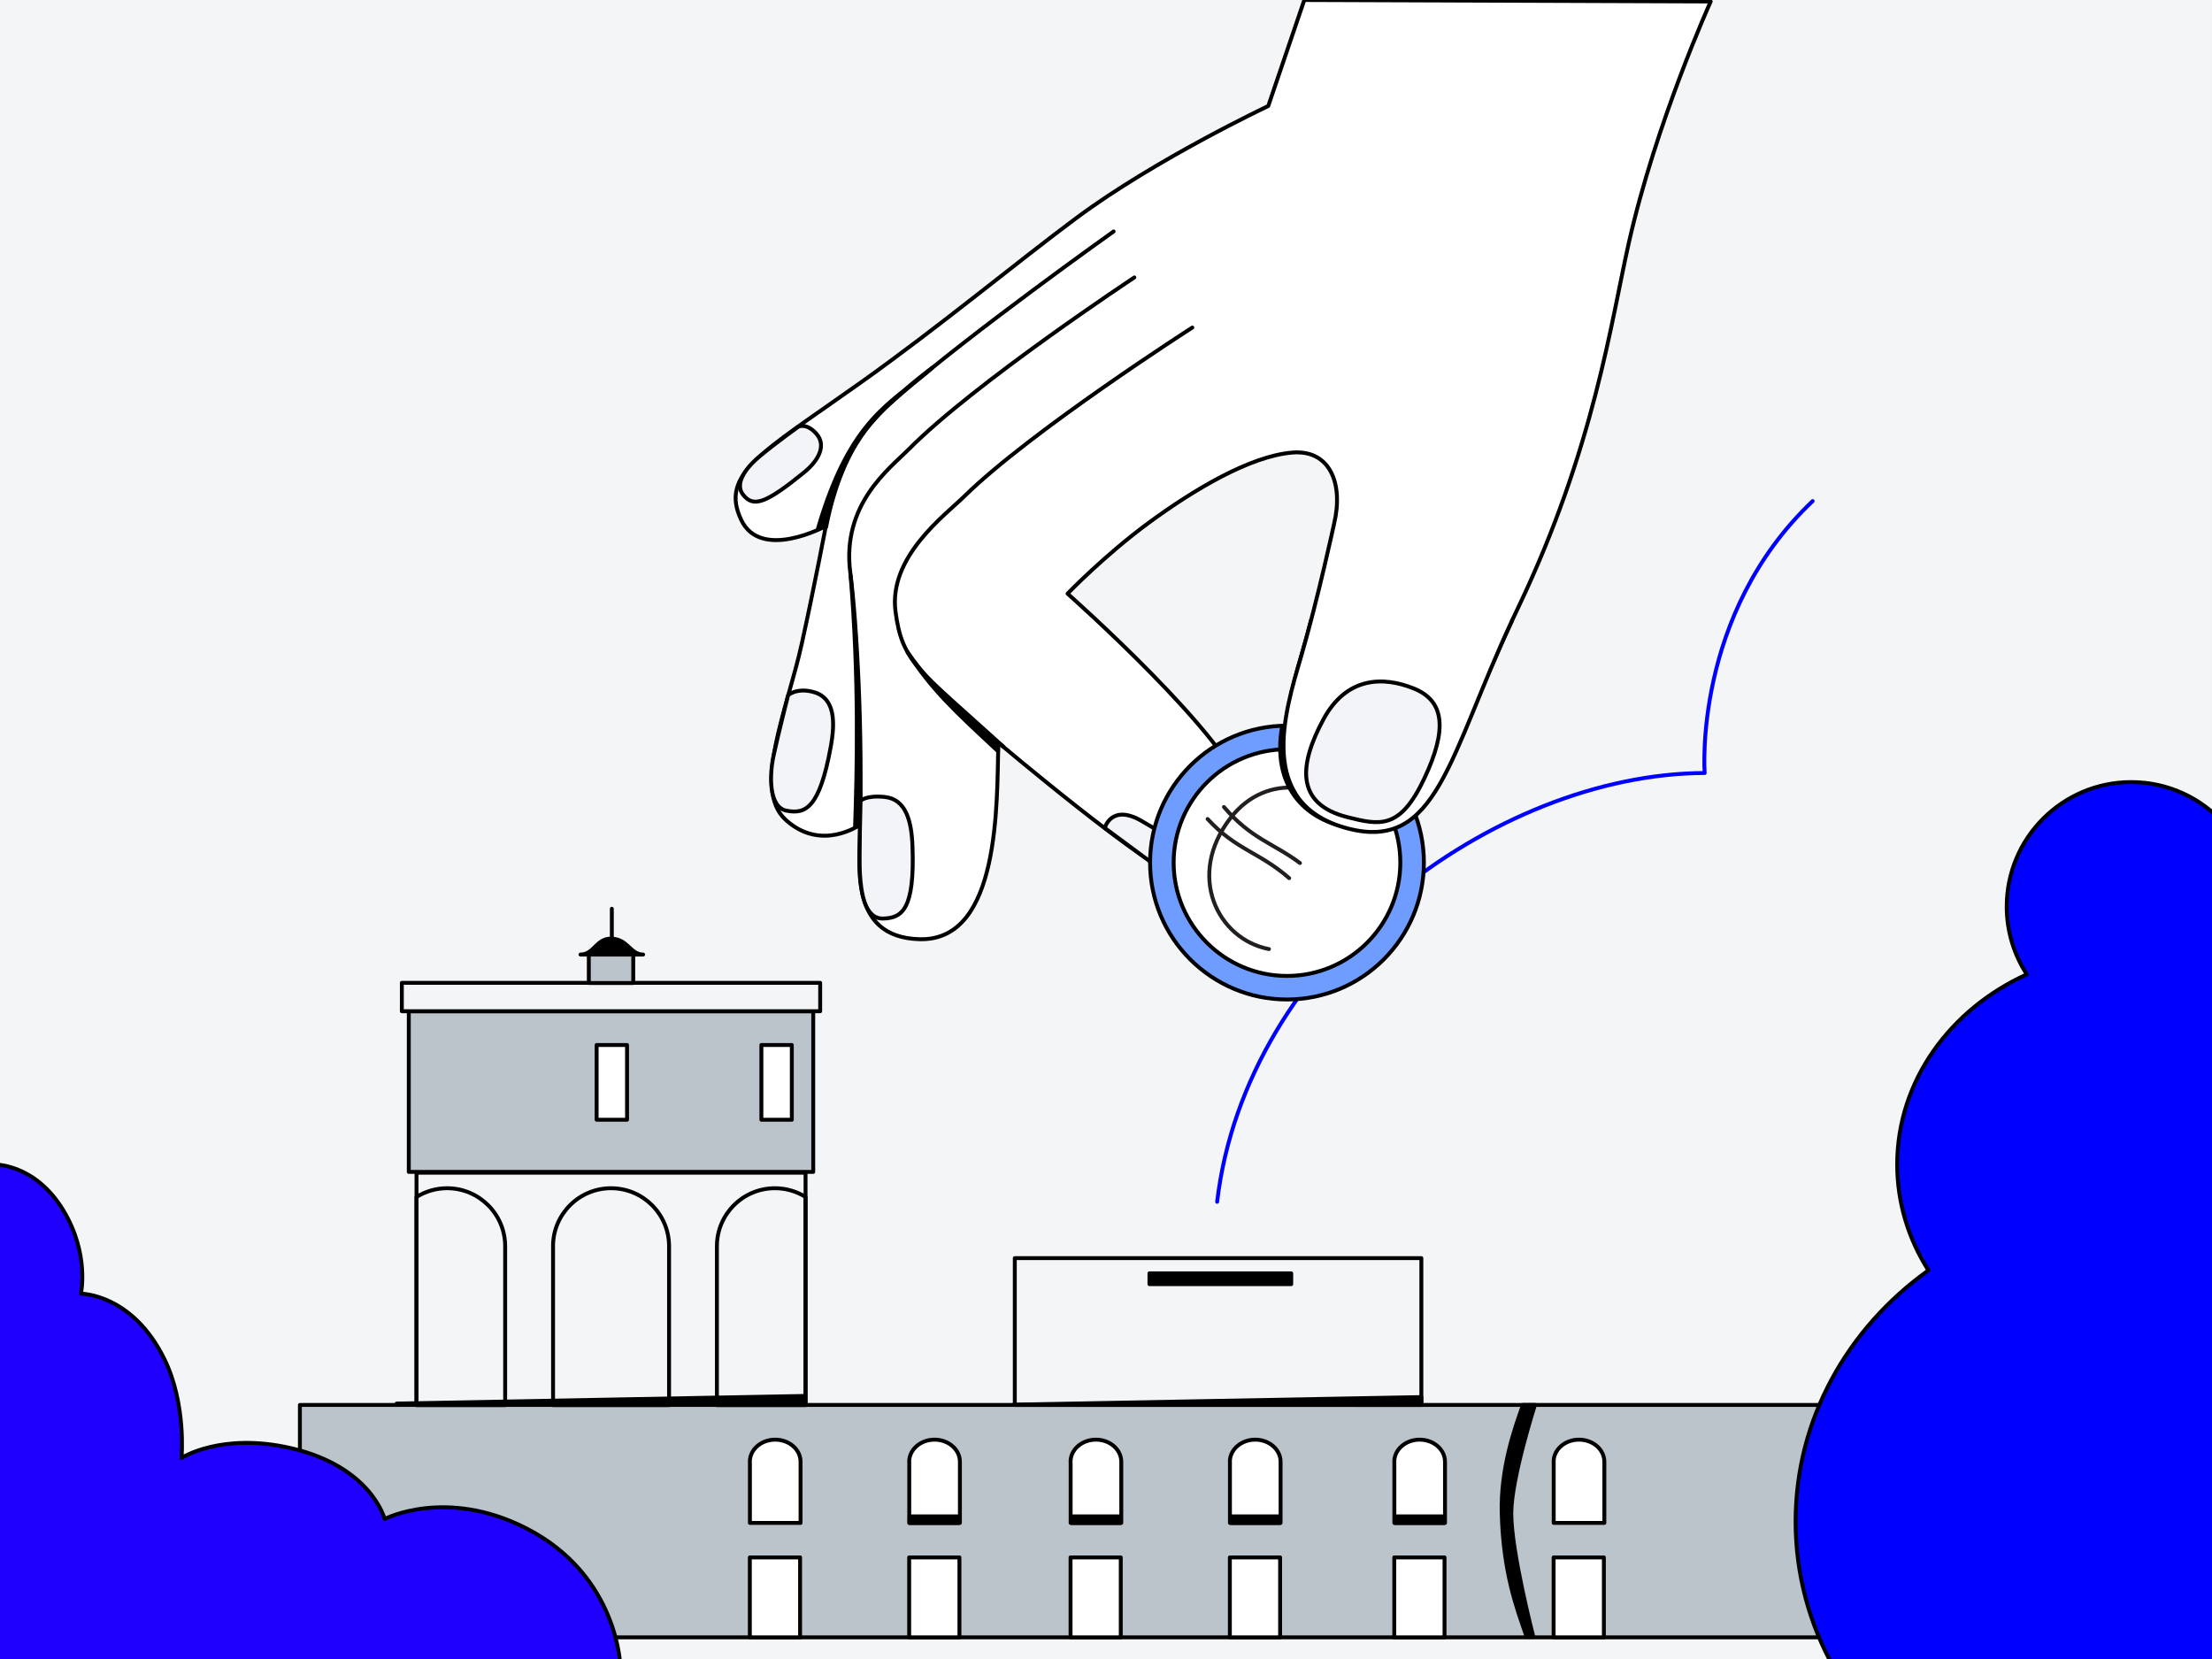
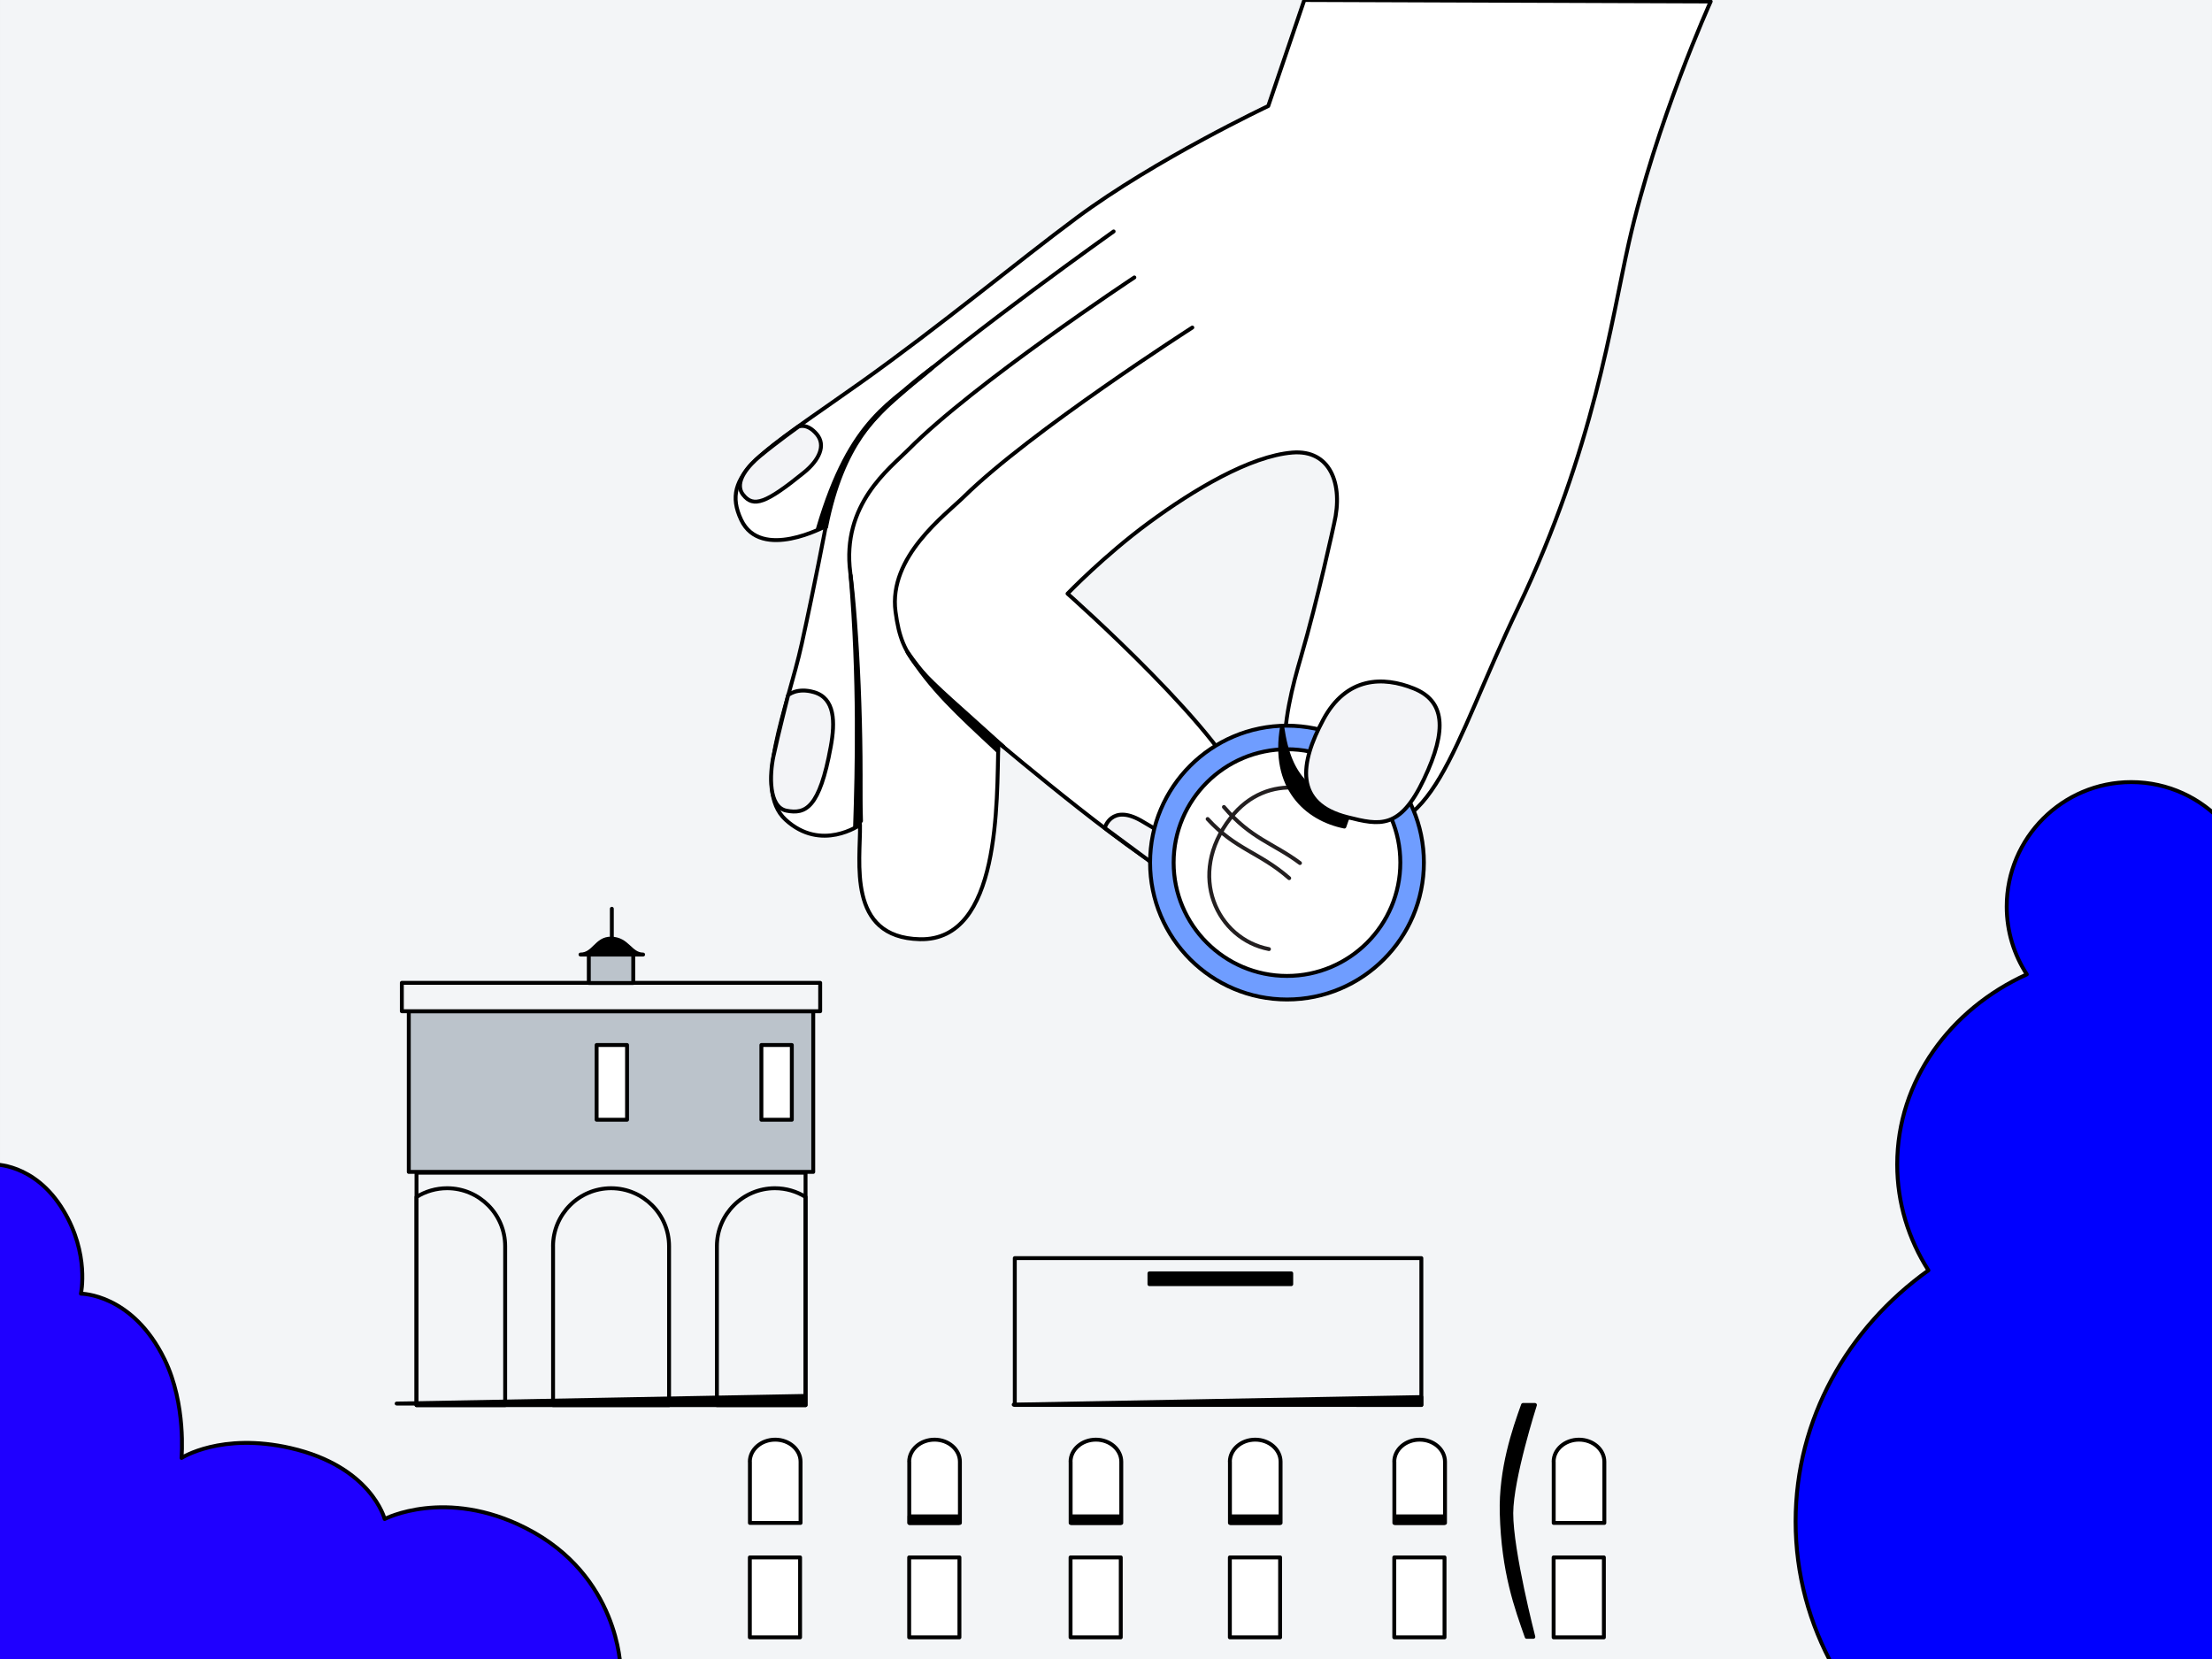
<svg xmlns="http://www.w3.org/2000/svg" width="200mm" height="150mm" viewBox="0 0 566.93 425.2">
  <rect x="0" y="0" width="566.93" height="425.2" fill="#808080" stroke="none" />
  <g id="Ebene_2">
    <polygon points="566.93 0 566.93 425.2 0 425.2 0 0 566.93 0 566.93 0" fill="#f3f5f7" fill-rule="evenodd" />
  </g>
  <g id="Ebene_4">
    <polygon points="171.55 274.07 171.55 292.63 163.99 292.63 163.99 274.07 171.55 274.07 171.55 274.07" fill="#fff" fill-rule="evenodd" stroke="#000" stroke-linecap="round" stroke-linejoin="round" />
-     <path d="M311.95,308.02c7.41-62.77,71.21-109.7,124.95-109.9,0,0-3.04-40.58,27.68-69.69" fill="none" stroke="blue" stroke-linecap="round" stroke-linejoin="round" />
    <path d="M438.45.38s-14,30.89-20.99,61.87c-4.5,19.93-8.85,52.62-28.39,93.55-17.47,36.59-21.32,60.25-43.58,56.56-22.89-3.79-16.11-30.09-12.11-43.78,4.48-15.36,8.55-34.38,8.55-34.38,2.44-10.29-1.08-18.99-10.69-18.21-10.89.89-25.4,9.6-36.81,17.99-11.41,8.39-20.82,18.17-20.82,18.17,0,0,42.43,37.54,45.56,52.25,2.61,12.29-4.98,23.46-15.76,20.93-8.59-2.02-47.54-35.01-47.54-35.01-.4,15.11.62,50.87-20.11,50.4-18.82-.43-15.18-20.07-15.34-29.33,0,0-9.95,7.11-19.1-1.32-8.57-7.89.47-28.28,4.16-45.04,3.32-15.07,6.18-30.2,6.18-30.2,0,0-16.65,9.08-21.7-1.6-5.59-11.81,5.39-17.24,30.66-35.2,20.31-14.44,40.41-31.15,55.38-42.25,20.22-15,49.05-28.61,49.05-28.61l9.24-27.17,104.16.38h0Z" fill="#fff" fill-rule="evenodd" stroke="#000" stroke-linecap="round" stroke-linejoin="round" />
    <path d="M283.14,212.2s1.67-6.18,9.26-1.9c7.55,4.25,17.65,11.51,17.07,13.65s-.8,7.15-.8,7.15l-25.53-18.9h0Z" fill="#f3f4f7" fill-rule="evenodd" stroke="#000" stroke-linecap="round" stroke-linejoin="round" />
    <path d="M329.85,185.99c19.37,0,35.09,15.72,35.09,35.09s-15.73,35.09-35.09,35.09-35.09-15.72-35.09-35.09,15.72-35.09,35.09-35.09h0Z" fill="#6f9dff" fill-rule="evenodd" stroke="#000" stroke-linecap="round" stroke-linejoin="round" />
    <path d="M329.85,192.03c16.04,0,29.05,13.02,29.05,29.05s-13.02,29.05-29.05,29.05-29.05-13.02-29.05-29.05,13.02-29.05,29.05-29.05h0Z" fill="#fff" fill-rule="evenodd" stroke="#000" stroke-linecap="round" stroke-linejoin="round" />
    <path d="M345.51,209.61c-4.98-8.36-20.63-12.17-30.1,0-11.47,14.73-3.36,31.12,9.82,33.64M313.69,206.83c6.98,8.18,12.58,9.21,19.49,14.37M309.51,209.91c7.29,7.93,13.18,8.43,20.91,15.16" fill="none" stroke="#231f20" stroke-linecap="round" stroke-linejoin="round" />
    <path d="M345.37,209.53l-.81,2.32c-9.84-1.99-18.69-10.08-15.95-25.71,2.11,14.69,7.61,15.53,16.76,23.39h0Z" fill-rule="evenodd" stroke="#000" stroke-linecap="round" stroke-linejoin="round" />
-     <path d="M387.54,159.03c-16.19,34.74-19.17,59.26-42.05,53.32-23.74-6.16-16.11-30.09-12.11-43.78.9-3.1,1.79-6.34,2.63-9.55" fill="#fff" fill-rule="evenodd" stroke="#000" stroke-linecap="round" stroke-linejoin="round" />
    <path d="M345.38,209.45c8.26,2.07,13.42,3.19,19.57-9.73,6.15-12.92,5.22-20.11-2.59-23.26-7.81-3.15-17.27-3.11-23.23,8.02-5.96,11.13-7.49,21.52,6.25,24.97h0Z" fill="#f3f4f7" fill-rule="evenodd" stroke="#000" stroke-linecap="round" stroke-linejoin="round" />
    <path d="M305.59,83.95s-41.45,26.56-58.47,43.29c-4.88,4.79-19.45,15.46-17.6,29.52,1.72,13.09,5.79,14.73,27.67,34.64M290.73,71.11s-41.08,27.13-57.87,44.09c-4.81,4.86-17.22,14-14.93,31.61,1.71,13.09,3.23,42.42,2.42,64.94" fill="none" stroke="#000" stroke-linecap="round" stroke-linejoin="round" />
    <path d="M255.78,190.51v2.02c-10.68-9.93-17.12-15.81-23.19-25.4,7.27,10.42,14.03,15.52,23.19,23.38h0Z" fill-rule="evenodd" stroke="#000" stroke-linecap="round" stroke-linejoin="round" />
    <path d="M220.67,210.41l-1.51,1.35c.47-14.46,1.07-37.58-1.15-64.26,1.66,17.82,2.44,50.85,2.66,62.92h0Z" fill-rule="evenodd" stroke="#000" stroke-linecap="round" stroke-linejoin="round" />
    <path d="M211.1,134.84l-1.45.6c8.4-28.65,18.91-32.05,29.36-41.24-26.71,20.1-23.56,30.39-27.91,40.64h0Z" fill-rule="evenodd" stroke="#000" stroke-linecap="round" stroke-linejoin="round" />
    <path d="M285.42,59.32s-36.97,26.29-54.92,42.02c-5.45,4.78-14.51,12.03-18.78,33.76" fill="none" stroke="#000" stroke-linecap="round" stroke-linejoin="round" />
-     <path d="M220.56,205.26s1.27-1.47,6.11-1.01c5.6.54,6.97,6.3,7.2,12.73.58,16.08-2.63,18.32-7.55,18.44-4.78.12-5.67-7.01-5.93-11.61-.23-4.03.17-18.56.17-18.56h0Z" fill="#f3f4f7" fill-rule="evenodd" stroke="#000" stroke-linecap="round" stroke-linejoin="round" />
    <path d="M202,178.17s2.25-2.04,6.62-.77c5.4,1.56,5.46,7.65,4.3,13.98-2.88,15.83-6.5,17.33-11.33,16.4-4.69-.9-4.33-9.38-3.37-13.89,1.2-5.66,3.78-15.72,3.78-15.72h0Z" fill="#f3f4f7" fill-rule="evenodd" stroke="#000" stroke-linecap="round" stroke-linejoin="round" />
    <path d="M204.63,109.36s2.14-1.09,4.69,1.91c2.43,2.87.63,6.66-3.27,9.83-9.76,7.92-12.96,9.06-15.59,5.7-2.56-3.26,1.59-7.67,4.37-9.96,4.47-3.68,9.81-7.49,9.81-7.49h0Z" fill="#f3f4f7" fill-rule="evenodd" stroke="#000" stroke-linecap="round" stroke-linejoin="round" />
    <path d="M148.78,244.65h16.05c-3.34-.02-3.91-4.03-8.23-4.08-3.79-.04-4.34,4.06-7.82,4.08h0Z" fill-rule="evenodd" stroke="#000" stroke-linecap="round" stroke-linejoin="round" />
-     <path d="M156.6,312.83c2.83,0,5.12,2.29,5.12,5.12s-2.29,5.12-5.12,5.12-5.12-2.29-5.12-5.12,2.29-5.12,5.12-5.12h0ZM199.62,312.83c2.83,0,5.12,2.29,5.12,5.12s-2.29,5.12-5.12,5.12-5.12-2.29-5.12-5.12,2.29-5.12,5.12-5.12h0ZM113.25,312.83c2.83,0,5.12,2.29,5.12,5.12s-2.29,5.12-5.12,5.12-5.12-2.29-5.12-5.12,2.29-5.12,5.12-5.12h0Z" fill="none" stroke="#000" stroke-linecap="round" stroke-linejoin="round" />
    <polygon points="208.43 259.18 208.43 300.36 104.77 300.36 104.77 259.18 208.43 259.18 208.43 259.18" fill="#bbc3cb" fill-rule="evenodd" stroke="#000" stroke-linecap="round" stroke-linejoin="round" />
    <polygon points="160.71 267.84 160.71 286.99 152.91 286.99 152.91 267.84 160.71 267.84 160.71 267.84" fill="#fff" fill-rule="evenodd" stroke="#000" stroke-linecap="round" stroke-linejoin="round" />
    <polygon points="202.94 267.84 202.94 286.99 195.14 286.99 195.14 267.84 202.94 267.84 202.94 267.84" fill="#fff" fill-rule="evenodd" stroke="#000" stroke-linecap="round" stroke-linejoin="round" />
    <polygon points="210.21 251.9 210.21 259.18 102.99 259.18 102.99 251.9 210.21 251.9 210.21 251.9" fill="#f3f5f7" fill-rule="evenodd" stroke="#000" stroke-linecap="round" stroke-linejoin="round" />
    <polygon points="162.3 244.65 162.3 251.94 150.91 251.94 150.91 244.65 162.3 244.65 162.3 244.65" fill="#bbc3cb" fill-rule="evenodd" stroke="#000" stroke-linecap="round" stroke-linejoin="round" />
    <polygon points="206.46 300.56 206.46 360.13 106.75 360.13 106.75 300.56 206.46 300.56 206.46 300.56" fill="#f3f5f7" fill-rule="evenodd" stroke="#000" stroke-linecap="round" stroke-linejoin="round" />
-     <polygon points="481.99 360.09 481.99 419.65 76.86 419.65 76.86 360.09 481.99 360.09 481.99 360.09" fill="#bbc3cb" fill-rule="evenodd" stroke="#000" stroke-linecap="round" stroke-linejoin="round" />
    <polygon points="245.9 399.16 245.9 419.65 233.02 419.65 233.02 399.16 245.9 399.16 245.9 399.16" fill="#fff" fill-rule="evenodd" stroke="#000" stroke-linecap="round" stroke-linejoin="round" />
    <polygon points="205.06 399.16 205.06 419.65 192.18 419.65 192.18 399.16 205.06 399.16 205.06 399.16" fill="#fff" fill-rule="evenodd" stroke="#000" stroke-linecap="round" stroke-linejoin="round" />
    <polygon points="287.25 399.16 287.25 419.65 274.38 419.65 274.38 399.16 287.25 399.16 287.25 399.16" fill="#fff" fill-rule="evenodd" stroke="#000" stroke-linecap="round" stroke-linejoin="round" />
    <polygon points="370.23 399.16 370.23 419.65 357.35 419.65 357.35 399.16 370.23 399.16 370.23 399.16" fill="#fff" fill-rule="evenodd" stroke="#000" stroke-linecap="round" stroke-linejoin="round" />
    <polygon points="328.09 399.16 328.09 419.65 315.21 419.65 315.21 399.16 328.09 399.16 328.09 399.16" fill="#fff" fill-rule="evenodd" stroke="#000" stroke-linecap="round" stroke-linejoin="round" />
    <polygon points="411.07 399.16 411.07 419.65 398.19 419.65 398.19 399.16 411.07 399.16 411.07 399.16" fill="#fff" fill-rule="evenodd" stroke="#000" stroke-linecap="round" stroke-linejoin="round" />
    <path d="M233.02,374.64c0-3.13,2.91-5.66,6.5-5.66s6.5,2.54,6.5,5.66c0,.36,0,15.68,0,15.68h-12.98s0-15.68,0-15.68h0Z" fill="#fff" fill-rule="evenodd" stroke="#000" stroke-linecap="round" stroke-linejoin="round" />
    <path d="M315.21,374.64c0-3.13,2.91-5.66,6.5-5.66s6.5,2.54,6.5,5.66c0,.36,0,15.68,0,15.68h-12.98s0-15.68,0-15.68h0Z" fill="#fff" fill-rule="evenodd" stroke="#000" stroke-linecap="round" stroke-linejoin="round" />
    <path d="M398.19,374.64c0-3.13,2.91-5.66,6.5-5.66s6.5,2.54,6.5,5.66c0,.36,0,15.68,0,15.68h-12.98s0-15.68,0-15.68h0Z" fill="#fff" fill-rule="evenodd" stroke="#000" stroke-linecap="round" stroke-linejoin="round" />
    <path d="M192.18,374.64c0-3.13,2.91-5.66,6.5-5.66s6.5,2.54,6.5,5.66c0,.36,0,15.68,0,15.68h-12.98s0-15.68,0-15.68h0Z" fill="#fff" fill-rule="evenodd" stroke="#000" stroke-linecap="round" stroke-linejoin="round" />
    <path d="M274.38,374.64c0-3.13,2.91-5.66,6.5-5.66s6.5,2.54,6.5,5.66c0,.36,0,15.68,0,15.68h-12.98s0-15.68,0-15.68h0Z" fill="#fff" fill-rule="evenodd" stroke="#000" stroke-linecap="round" stroke-linejoin="round" />
    <path d="M357.35,374.64c0-3.13,2.91-5.66,6.5-5.66s6.5,2.54,6.5,5.66c0,.36,0,15.68,0,15.68h-12.98s0-15.68,0-15.68h0Z" fill="#fff" fill-rule="evenodd" stroke="#000" stroke-linecap="round" stroke-linejoin="round" />
    <polygon points="245.73 388.64 245.73 390.33 233.12 390.33 233.12 388.64 245.73 388.64 245.73 388.64" fill-rule="evenodd" stroke="#000" stroke-linecap="round" stroke-linejoin="round" />
    <polygon points="287.18 388.64 287.18 390.33 274.57 390.33 274.57 388.64 287.18 388.64 287.18 388.64" fill-rule="evenodd" stroke="#000" stroke-linecap="round" stroke-linejoin="round" />
    <polygon points="328.01 388.64 328.01 390.33 315.41 390.33 315.41 388.64 328.01 388.64 328.01 388.64" fill-rule="evenodd" stroke="#000" stroke-linecap="round" stroke-linejoin="round" />
    <polygon points="370.15 388.64 370.15 390.33 357.55 390.33 357.55 388.64 370.15 388.64 370.15 388.64" fill-rule="evenodd" stroke="#000" stroke-linecap="round" stroke-linejoin="round" />
    <path d="M392.98,419.52h-1.69c-2.6-7.41-5.99-16.5-6.4-31.63-.31-11.4,3.21-21.56,5.46-27.8h3.05s-6.02,18.78-6.06,27.71c-.04,9.73,5.65,31.72,5.65,31.72h0Z" fill-rule="evenodd" stroke="#000" stroke-linecap="round" stroke-linejoin="round" />
    <polygon points="364.29 322.46 364.29 360.09 260.09 360.09 260.09 322.46 364.29 322.46 364.29 322.46" fill="#f3f5f7" fill-rule="evenodd" stroke="#000" stroke-linecap="round" stroke-linejoin="round" />
    <polygon points="330.94 326.36 330.94 329.13 294.6 329.13 294.6 326.36 330.94 326.36 330.94 326.36" fill-rule="evenodd" stroke="#000" stroke-linecap="round" stroke-linejoin="round" />
    <polygon points="364.29 358.07 364.29 360.09 259.81 360.01 364.29 358.07 364.29 358.07" fill-rule="evenodd" stroke="#000" stroke-linecap="round" stroke-linejoin="round" />
    <polygon points="206.14 357.78 206.14 359.8 101.66 359.73 206.14 357.78 206.14 357.78" fill-rule="evenodd" stroke="#000" stroke-linecap="round" stroke-linejoin="round" />
    <path d="M141.74,319.41c0-8.2,6.66-14.87,14.87-14.87s14.87,6.66,14.87,14.87v40.72h-29.73v-40.72h0ZM206.46,360.13h-22.72v-40.72c0-8.2,6.66-14.87,14.87-14.87,2.88,0,5.57.82,7.85,2.24v53.34h0ZM106.75,360.13h22.72v-40.72c0-8.2-6.66-14.87-14.87-14.87-2.88,0-5.57.82-7.85,2.24v53.34h0ZM156.81,240.58v-7.66" fill="none" stroke="#000" stroke-linecap="round" stroke-linejoin="round" />
    <path d="M-1.8,298.45v129.01h160.82s-.31-23.63-24.24-35.8c-20.58-10.47-36.2-2.34-36.2-2.34,0,0-3.38-13.44-24.14-18.19-17.76-4.06-27.92,2.54-27.92,2.54,0,0,1.27-13.73-4.35-25.25-8.25-16.9-21.43-16.85-21.43-16.85,0,0,2.24-10.2-4.51-21.35-7.44-12.31-18.04-11.77-18.04-11.77h0Z" fill="#1f00ff" fill-rule="evenodd" stroke="#000" stroke-linecap="round" stroke-linejoin="round" />
    <path d="M570.04,427.46h-100.02c-6.26-11.21-9.81-23.96-9.81-37.49,0-26.26,13.36-49.61,34.04-64.38-5.09-7.99-8-17.27-8-27.15,0-21.31,13.53-39.78,33.22-48.71-3.25-5-5.15-10.97-5.15-17.37,0-17.61,14.3-31.91,31.91-31.91,9.46,0,17.96,4.12,23.81,10.67v216.33h0Z" fill="blue" fill-rule="evenodd" stroke="#000" stroke-linecap="round" stroke-linejoin="round" />
  </g>
</svg>